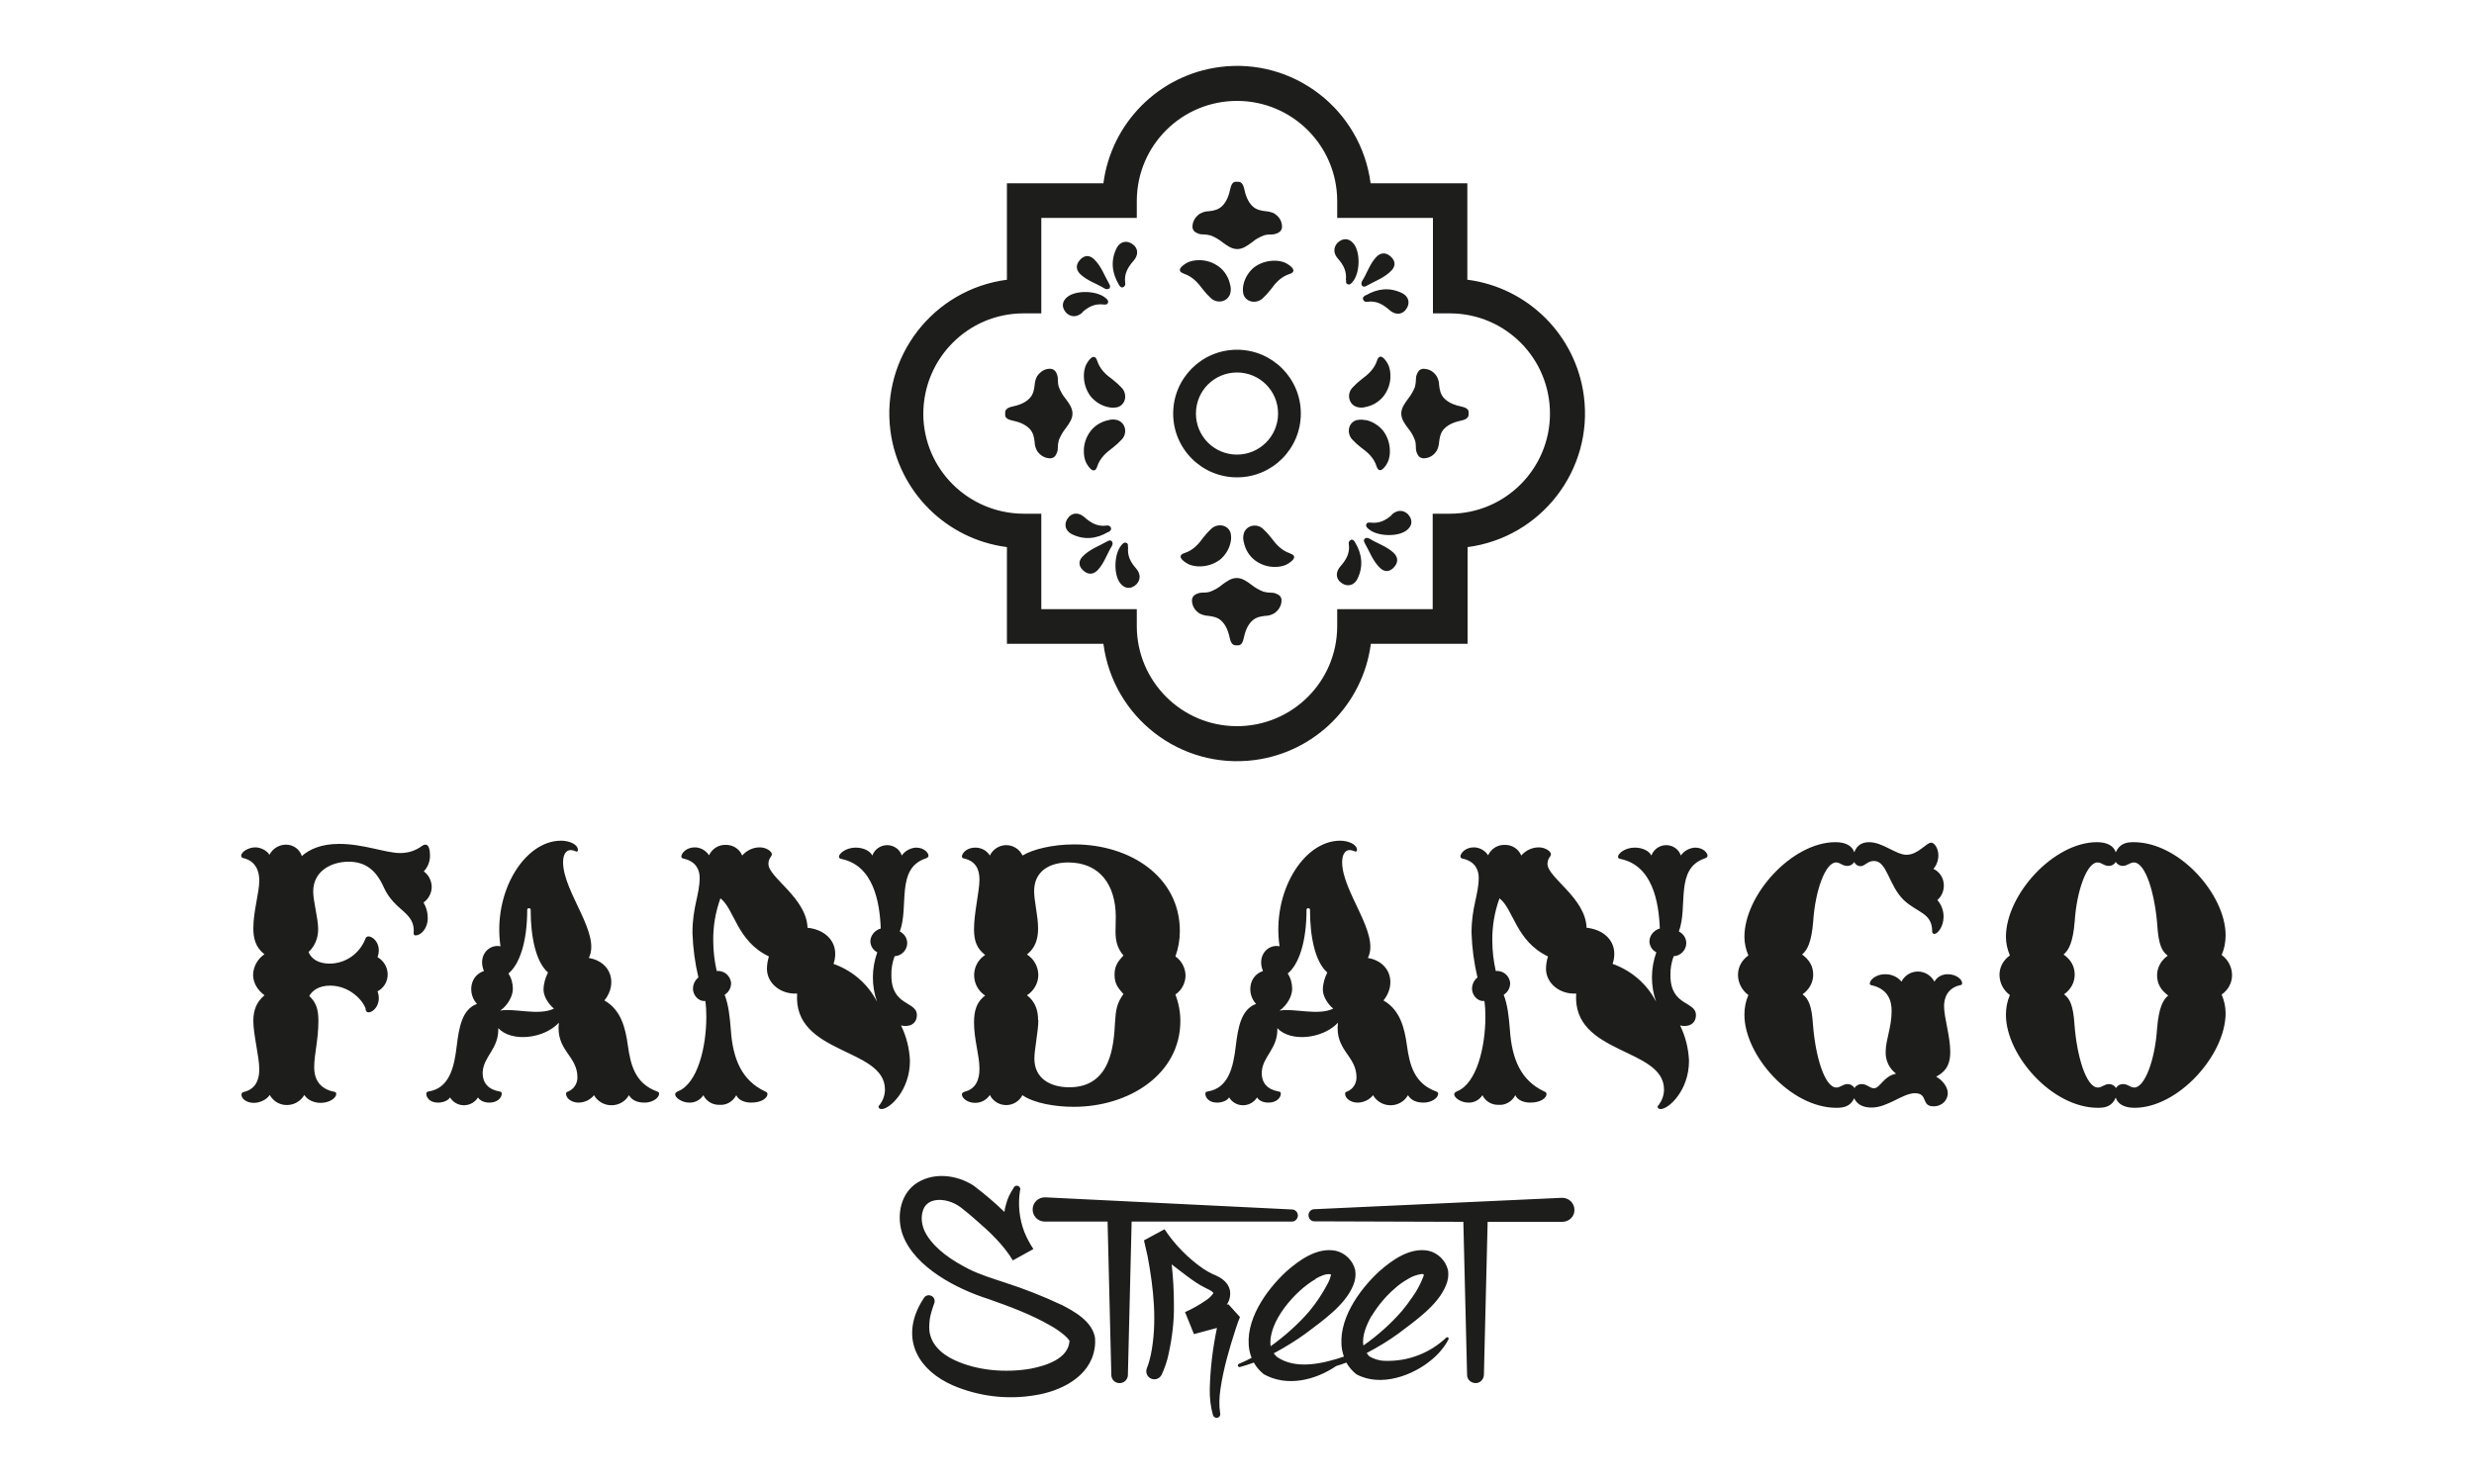
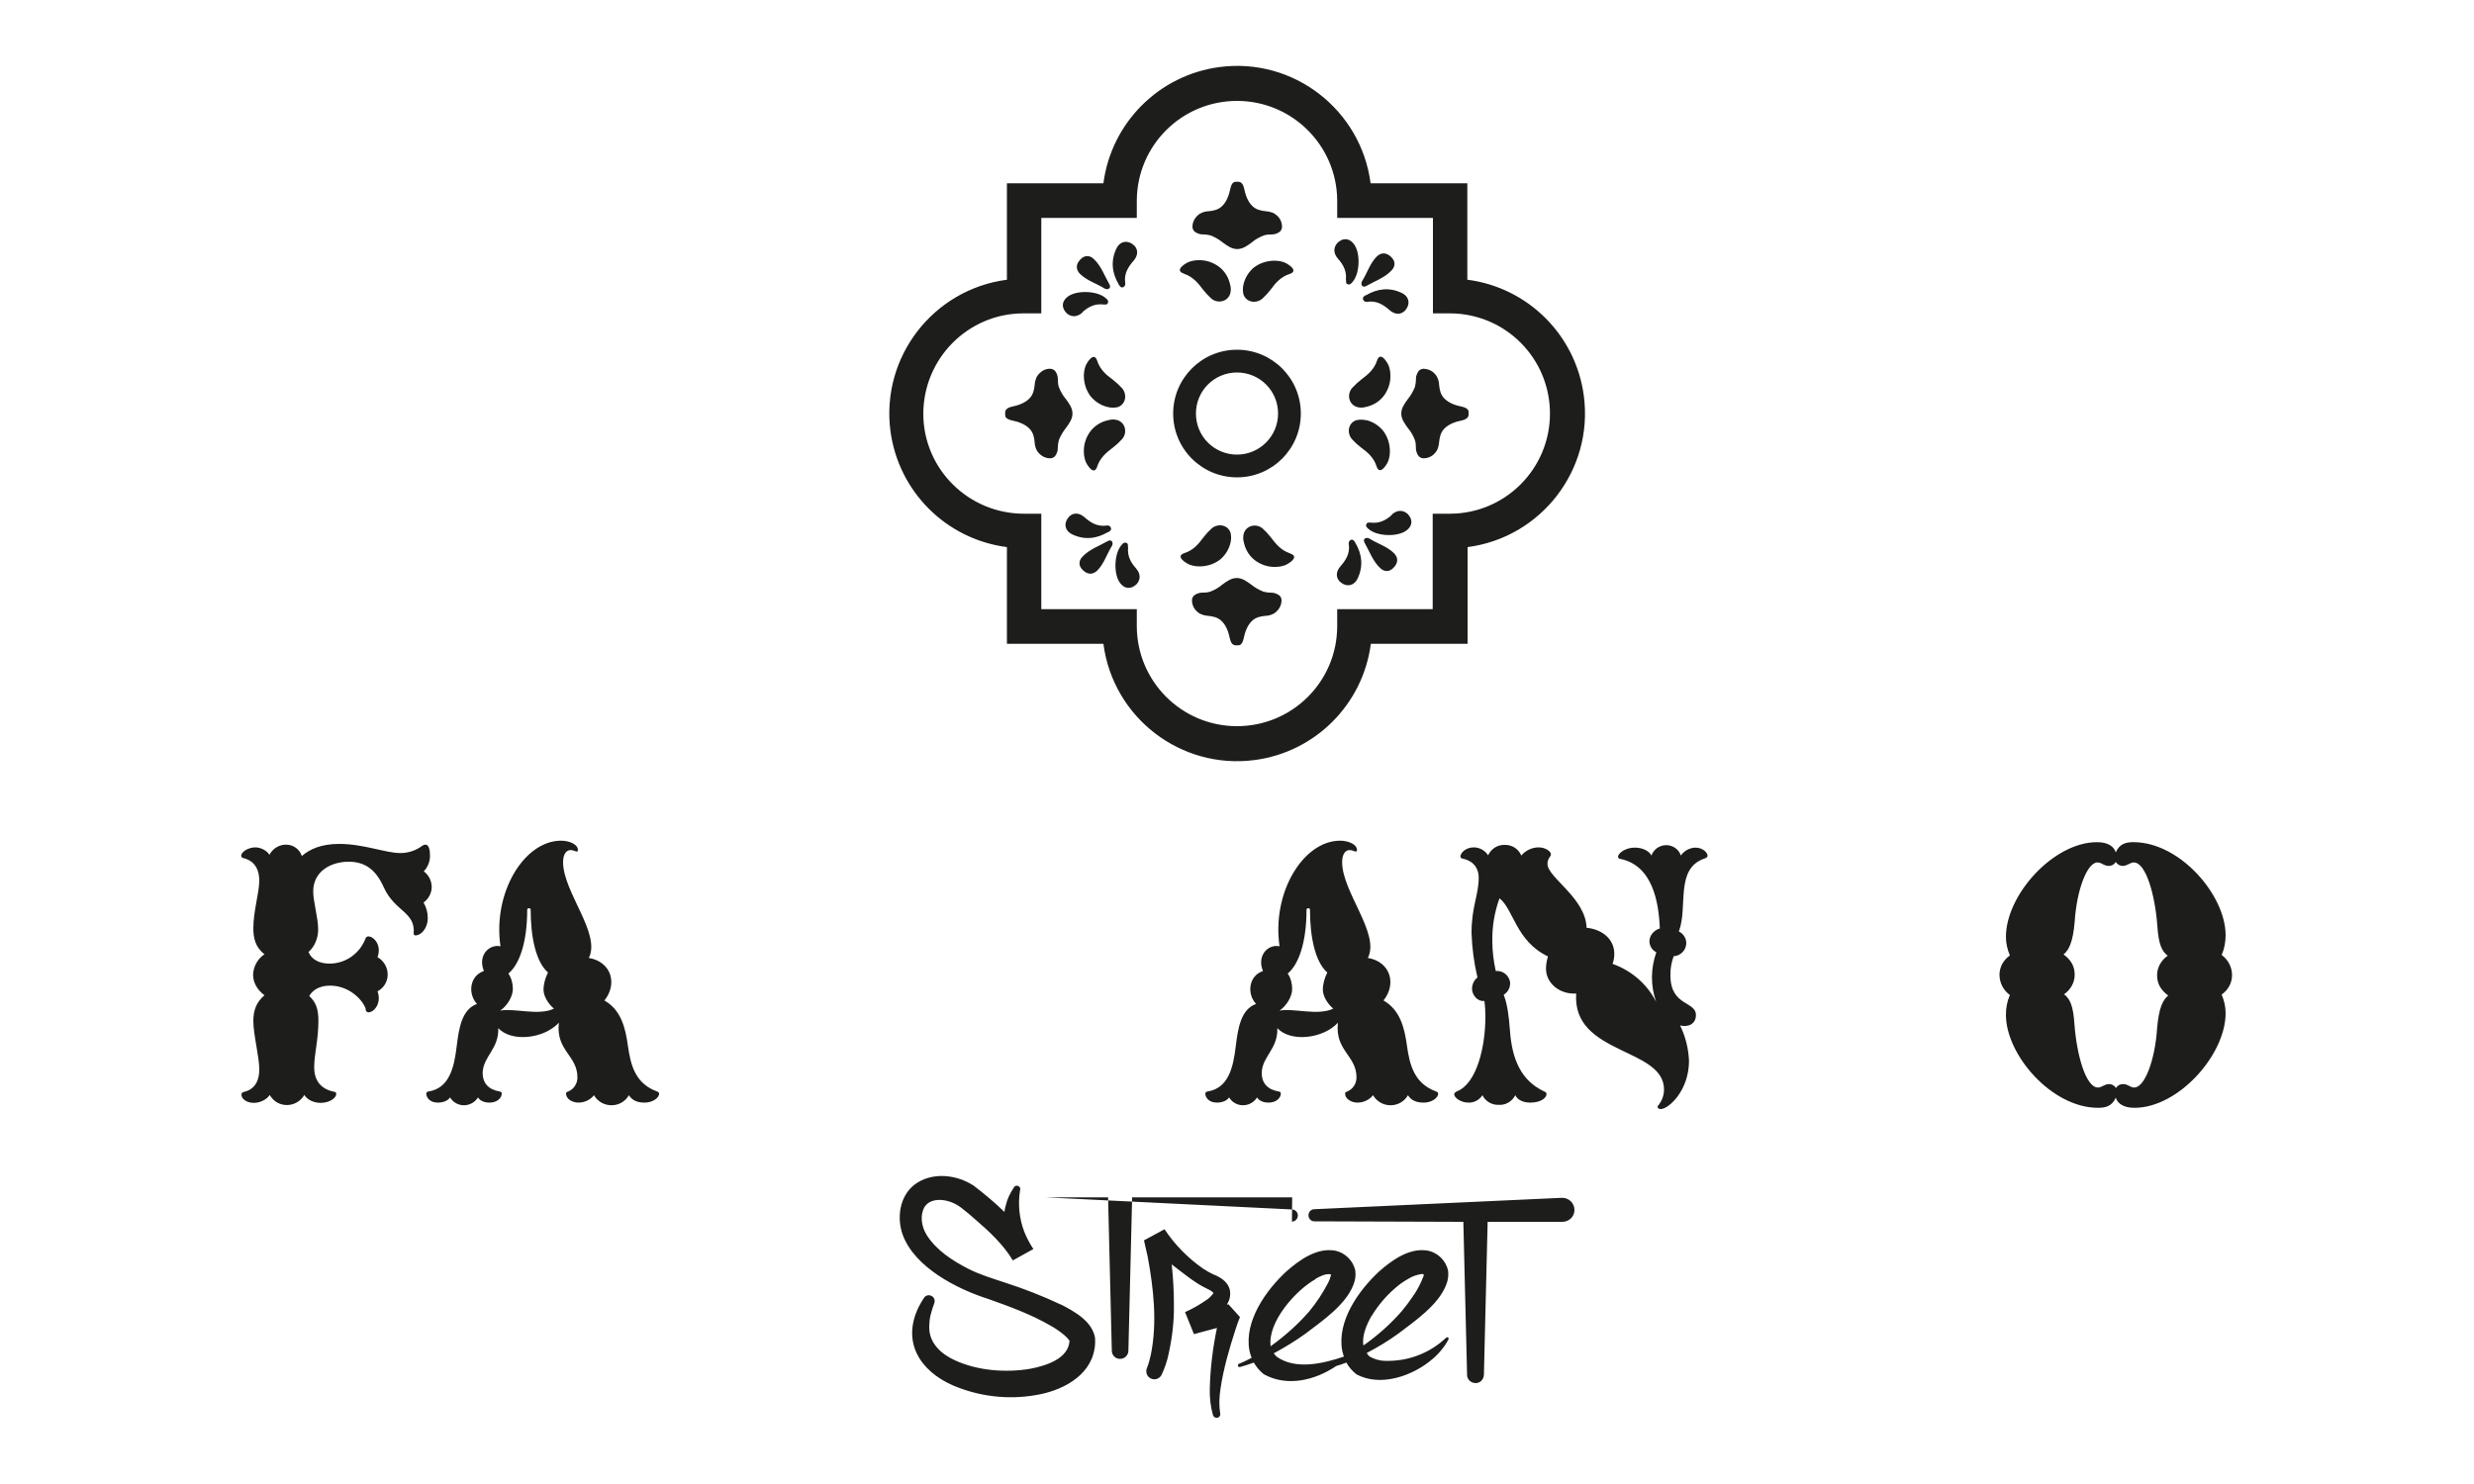
<svg xmlns="http://www.w3.org/2000/svg" id="Capa_1" data-name="Capa 1" viewBox="0 0 100 60">
  <defs>
    <style>
      .cls-1 {
        fill: #1d1d1b;
      }
    </style>
  </defs>
  <g id="Grupo_5120" data-name="Grupo 5120">
-     <path id="Trazado_8485" data-name="Trazado 8485" class="cls-1" d="M63.11,48.43l-9.99.46c-.13,0-.24.12-.23.26s.12.24.26.23l6,.02s0,.03,0,.04l.15,6.15c0,.19.16.33.35.33.18,0,.32-.15.33-.33l.15-6.15s0-.03,0-.04h3.02c.27,0,.49-.21.49-.48,0-.27-.22-.49-.49-.49,0,0-.02,0-.02,0M42.89,52.75c-.74-.35-1.51-.65-2.29-.9-.48-.16-1.01-.32-1.46-.55-.64-.33-1.31-.76-1.69-1.38-.21-.34-.27-.79-.08-1.12.2-.31.6-.33.94-.24.19.05.37.14.53.26.21.16.41.33.6.5.56.48,1.12,1.01,1.5,1.64l.83-.46c-.15-.22-.27-.46-.37-.7-.2-.53-.26-1.11-.17-1.67.03-.07,0-.15-.08-.18-.07-.03-.15,0-.18.08,0,0,0,0,0,0-.14.21-.25.43-.31.68-.03.1-.05.19-.06.29-.39-.38-.81-.73-1.24-1.06-.7-.46-1.7-.57-2.4-.04-.6.47-.72,1.34-.47,2.03.49,1.32,2.2,2.19,3.46,2.59.85.3,1.72.62,2.5,1.07.2.11.39.24.57.39.08.07.15.14.21.23-.04.73-.96,1.01-1.58,1.13-1,.17-2.15.08-3.07-.35-.54-.25-1.01-.68-1.02-1.3,0-.22.02-.44.09-.65.03-.11.07-.23.11-.34.05-.12,0-.26-.12-.31-.11-.05-.23-.01-.29.08-.08.12-.15.24-.21.36-.7,1.41.03,2.59,1.37,3.18,1.05.45,2.21.59,3.33.4,1.02-.16,2.21-.73,2.4-1.87.03-.15.03-.31.02-.46-.12-.67-.84-1.06-1.38-1.34M43.25,54.24s0-.02,0-.03c0,0,0,.01.01.02,0,.01,0,.02,0,0M52.22,49.39c.13,0,.24-.11.24-.25,0-.13-.11-.24-.24-.24l-9.97-.49c-.27-.01-.5.2-.51.47-.01.27.2.5.47.51,0,0,.01,0,.02,0h2.54s0,.04,0,.05l.15,6.15c0,.19.16.34.34.33.18,0,.33-.15.33-.33l.15-6.15s0-.04,0-.05h6.47ZM58.47,54.07c-.67.64-1.56.98-2.48.95-.23,0-.45-.07-.64-.18-.04-.04-.08-.09-.11-.14,0,0,0,0,.01,0,.44-.23.87-.49,1.27-.78.67-.51,1.61-1.15,1.93-1.96.08-.19.11-.4.08-.6-.09-.39-.4-.7-.79-.79-.75-.15-1.48.38-2,.84-.82.76-1.7,2-1.49,3.18.02.09.04.17.07.26-.84.28-1.95.55-2.72,0-.04-.04-.08-.09-.12-.14h.02c.44-.24.87-.5,1.27-.79.67-.51,1.61-1.15,1.93-1.96.08-.19.11-.4.08-.6-.09-.39-.4-.7-.79-.79-.75-.15-1.48.38-2,.84-.82.76-1.7,2-1.49,3.18.02.1.05.21.09.31-.17.09-.34.17-.51.24-.04.01-.05.06-.04.09.01.03.05.05.08.04.19-.05.37-.11.56-.18.1.18.24.34.4.47.95.53,2.09.24,2.93-.33.14-.04.28-.09.41-.14.1.18.24.34.4.47.98.54,2.31.06,3.09-.62.13-.11.25-.23.36-.37.11-.13.2-.27.28-.42.01-.03,0-.06-.02-.08-.02-.01-.05,0-.07.01M53.18,51.7c.18-.1.4-.21.59-.18.02,0,.02,0,.03.03,0,0,0,0,0,0-.03.12-.07.23-.13.34-.21.4-.46.78-.75,1.13-.46.53-.99,1-1.56,1.41-.13-.98,1.01-2.26,1.81-2.71M55.44,53.21c.25-.41.56-.79.92-1.1.17-.16.36-.29.57-.41.16-.1.34-.16.53-.19.03,0,.06,0,.08.01,0,0,0,.01.01.02,0,.03-.01.06-.02.08-.11.29-.26.57-.44.82-.13.19-.27.38-.42.56-.46.53-.99,1-1.56,1.4-.07-.39.13-.85.33-1.2M49.64,52.74h-.05c.12-.17.16-.39.12-.59-.07-.28-.29-.45-.52-.56-.05-.03-.11-.05-.16-.07-.13-.06-.26-.14-.39-.22-.62-.43-1.15-.97-1.57-1.6,0,0-.83.45-.83.45l.15.66c.24,1.3.39,2.65.13,3.95-.04.19-.09.37-.16.55-.07.16,0,.36.17.43.16.07.34,0,.42-.15.13-.28.23-.57.29-.87.14-.64.22-1.3.21-1.96,0-.55-.03-1.1-.09-1.64.21.16.42.33.64.49.24.18.49.35.76.48.04.02.1.05.14.07.06.03.11.07.15.12,0,.01,0,.01,0,0s0-.01,0,0c-.09.13-.2.23-.33.31-.26.18-.53.33-.82.46l.36.89s.48-.13.93-.25c-.17.81-.27,1.63-.29,2.45-.01.36.03.73.13,1.08.03.08.11.12.19.1.07-.02.12-.1.1-.17-.05-.32-.04-.65.01-.98.12-.83.36-1.65.62-2.45.05-.16.11-.32.17-.47l-.47-.52Z" />
+     <path id="Trazado_8485" data-name="Trazado 8485" class="cls-1" d="M63.11,48.43l-9.99.46c-.13,0-.24.12-.23.26s.12.24.26.23l6,.02s0,.03,0,.04l.15,6.15c0,.19.16.33.35.33.18,0,.32-.15.33-.33l.15-6.15s0-.03,0-.04h3.02c.27,0,.49-.21.49-.48,0-.27-.22-.49-.49-.49,0,0-.02,0-.02,0M42.89,52.75c-.74-.35-1.51-.65-2.29-.9-.48-.16-1.01-.32-1.46-.55-.64-.33-1.31-.76-1.69-1.38-.21-.34-.27-.79-.08-1.12.2-.31.6-.33.94-.24.19.05.37.14.53.26.21.16.41.33.6.5.56.48,1.12,1.01,1.5,1.64l.83-.46c-.15-.22-.27-.46-.37-.7-.2-.53-.26-1.11-.17-1.67.03-.07,0-.15-.08-.18-.07-.03-.15,0-.18.08,0,0,0,0,0,0-.14.21-.25.43-.31.68-.03.1-.05.19-.06.29-.39-.38-.81-.73-1.24-1.06-.7-.46-1.7-.57-2.4-.04-.6.47-.72,1.34-.47,2.03.49,1.32,2.2,2.19,3.46,2.59.85.3,1.72.62,2.5,1.07.2.11.39.24.57.39.08.07.15.14.21.23-.04.73-.96,1.01-1.58,1.13-1,.17-2.15.08-3.07-.35-.54-.25-1.01-.68-1.02-1.3,0-.22.02-.44.09-.65.03-.11.07-.23.11-.34.05-.12,0-.26-.12-.31-.11-.05-.23-.01-.29.08-.08.12-.15.24-.21.36-.7,1.41.03,2.59,1.37,3.18,1.05.45,2.21.59,3.33.4,1.02-.16,2.21-.73,2.4-1.87.03-.15.03-.31.02-.46-.12-.67-.84-1.06-1.38-1.34M43.25,54.24s0-.02,0-.03c0,0,0,.01.01.02,0,.01,0,.02,0,0M52.22,49.39c.13,0,.24-.11.24-.25,0-.13-.11-.24-.24-.24l-9.97-.49h2.54s0,.04,0,.05l.15,6.15c0,.19.16.34.34.33.18,0,.33-.15.33-.33l.15-6.15s0-.04,0-.05h6.47ZM58.47,54.07c-.67.64-1.56.98-2.48.95-.23,0-.45-.07-.64-.18-.04-.04-.08-.09-.11-.14,0,0,0,0,.01,0,.44-.23.87-.49,1.27-.78.67-.51,1.61-1.15,1.93-1.96.08-.19.11-.4.08-.6-.09-.39-.4-.7-.79-.79-.75-.15-1.48.38-2,.84-.82.76-1.7,2-1.49,3.18.02.09.04.17.07.26-.84.28-1.95.55-2.72,0-.04-.04-.08-.09-.12-.14h.02c.44-.24.87-.5,1.27-.79.67-.51,1.61-1.15,1.93-1.96.08-.19.11-.4.08-.6-.09-.39-.4-.7-.79-.79-.75-.15-1.48.38-2,.84-.82.76-1.7,2-1.49,3.18.02.1.05.21.09.31-.17.09-.34.17-.51.24-.04.01-.05.06-.04.09.01.03.05.05.08.04.19-.05.37-.11.56-.18.1.18.24.34.4.47.95.53,2.09.24,2.93-.33.14-.04.28-.09.41-.14.1.18.24.34.4.47.98.54,2.31.06,3.09-.62.13-.11.25-.23.36-.37.11-.13.2-.27.28-.42.01-.03,0-.06-.02-.08-.02-.01-.05,0-.07.01M53.18,51.7c.18-.1.4-.21.59-.18.02,0,.02,0,.03.03,0,0,0,0,0,0-.03.12-.07.23-.13.34-.21.4-.46.78-.75,1.13-.46.53-.99,1-1.56,1.41-.13-.98,1.01-2.26,1.81-2.71M55.44,53.21c.25-.41.56-.79.92-1.1.17-.16.36-.29.57-.41.16-.1.34-.16.53-.19.03,0,.06,0,.08.01,0,0,0,.01.01.02,0,.03-.01.06-.02.08-.11.29-.26.57-.44.82-.13.19-.27.38-.42.56-.46.53-.99,1-1.56,1.4-.07-.39.13-.85.33-1.2M49.64,52.74h-.05c.12-.17.16-.39.12-.59-.07-.28-.29-.45-.52-.56-.05-.03-.11-.05-.16-.07-.13-.06-.26-.14-.39-.22-.62-.43-1.15-.97-1.57-1.6,0,0-.83.45-.83.45l.15.66c.24,1.3.39,2.65.13,3.95-.04.19-.09.37-.16.55-.07.16,0,.36.17.43.16.07.34,0,.42-.15.13-.28.23-.57.29-.87.14-.64.22-1.3.21-1.96,0-.55-.03-1.1-.09-1.64.21.16.42.33.64.49.24.18.49.35.76.48.04.02.1.05.14.07.06.03.11.07.15.12,0,.01,0,.01,0,0s0-.01,0,0c-.09.13-.2.23-.33.31-.26.18-.53.33-.82.46l.36.89s.48-.13.93-.25c-.17.81-.27,1.63-.29,2.45-.01.36.03.73.13,1.08.03.08.11.12.19.1.07-.02.12-.1.1-.17-.05-.32-.04-.65.01-.98.12-.83.36-1.65.62-2.45.05-.16.11-.32.17-.47l-.47-.52Z" />
    <path id="Trazado_8486" data-name="Trazado 8486" class="cls-1" d="M14.79,40.81c-.12-.38-.67-.96-1.45-.96-.45,0-.72.2-.84.42.28.26.37.54.37,1.01,0,.76-.17,1.34-.17,1.87s.26.88.8.99c.07.01.09.04.09.09,0,.17-.28.36-.63.36-.26,0-.53-.11-.66-.32-.22.38-.7.52-1.09.31-.13-.07-.23-.18-.31-.31-.11.18-.38.32-.64.32-.29,0-.5-.16-.5-.33,0-.07.03-.09.09-.11.53-.12.63-.57.63-.91,0-.53-.24-1.39-.24-1.97,0-.43.13-.76.45-1.03-.28-.21-.46-.5-.46-.83.01-.33.18-.64.46-.83-.37-.28-.45-.66-.45-1.05,0-.7.24-1.43.24-1.93,0-.33-.11-.79-.66-.91-.04-.01-.07-.05-.07-.09,0-.16.29-.34.57-.34.22,0,.47.13.57.3.13-.25.39-.41.67-.41.29,0,.55.18.64.46.32-.28.79-.49,1.51-.49.99,0,1.88.37,2.47.37.32,0,.63-.1.88-.29.04-.03.09-.05.14-.05.14,0,.18.24.18.42.01.24-.08.48-.25.66.2.15.31.37.32.62,0,.25-.12.49-.33.64.11.19.17.4.17.62,0,.45-.29.71-.49.71-.05,0-.08-.03-.08-.07.08-.89-.76-.88-1.21-1.88-.3-.67-.72-1.03-1.42-1.03s-1.43.38-1.43,1.2c0,.41.2,1.08.2,1.53,0,.35-.13.69-.39.92.12.3.43.47.85.47.65,0,1.23-.41,1.46-1.03.02-.04.06-.07.11-.07.21,0,.55.34.37.84.25.14.41.41.41.7,0,.29-.16.55-.41.68.18.5-.16.85-.36.85-.08,0-.11-.05-.13-.14" />
    <path id="Trazado_8487" data-name="Trazado 8487" class="cls-1" d="M18.19,44.37c-.08.13-.28.21-.49.21-.34,0-.47-.22-.47-.36,0-.05.03-.08.09-.09.85-.13,1.04-.99,1.14-1.83.09-.74.21-1.49.82-1.71-.38-.41-.3-1.14.28-1.33-.26-.63.21-1.1.67-1-.32-2.16.95-4.27,2.45-4.27.32,0,.68.14.68.38,0,.05-.04.08-.09.05-.07-.03-.14-.05-.21-.05-.18,0-.3.18-.3.49,0,1.21,1.54,2.89,1.04,3.87.93.16,1.16,1.07.63,1.72.67.38.85,1.1.95,1.83.11.79.3,1.53,1.18,1.85.07.03.08.05.08.09,0,.18-.28.36-.58.36s-.51-.09-.64-.3c-.22.39-.72.52-1.11.3-.12-.07-.23-.17-.3-.3-.15.19-.39.3-.63.3-.26,0-.5-.16-.5-.36,0-.04.01-.07.09-.09.23-.1.37-.32.37-.57,0-.89-.88-1.08-.75-2.21-.62.66-1.92.79-2.45.22.03.83-.6,1.14-.63,1.78-.01.45.24.7.68.78.08.01.09.04.09.09,0,.16-.17.36-.5.36-.21,0-.38-.08-.46-.21-.19.31-.6.41-.91.22-.09-.05-.16-.13-.22-.22M22.39,40.78c-.26-.22-.42-.53-.42-.76,0-.24.07-.48.18-.7-.49-.43-.7-1.43-.7-2.54,0-.08-.14-.08-.14,0,0,1.33-.32,2.22-.76,2.58.12.18.18.4.18.62,0,.29-.2.66-.51.88.57-.11,1.55.22,2.17-.08" />
-     <path id="Trazado_8488" data-name="Trazado 8488" class="cls-1" d="M35.56,44.67c.13-.18.21-.39.21-.62,0-1.71-3.72-1.39-3.55-3.88-.67.04-1.22-.42-1.22-1,0-.17.03-.34.08-.5-1.3-.62-1.39-1.91-1.96-2.35-.2.55-.3,1.14-.29,1.72,0,.41.05.82.14,1.22.29-.03.54.18.58.46,0,.01,0,.03,0,.04,0,.19-.1.36-.26.46.16.41.21.91.25,1.41.08,1.2.45,2.06,1.39,2.5.07.03.09.05.09.11,0,.13-.2.34-.66.34-.24,0-.51-.09-.6-.3-.13.25-.39.41-.67.39-.28.01-.54-.14-.66-.39-.12.19-.34.31-.57.3-.3,0-.57-.2-.57-.33,0-.05.03-.09.12-.13.79-.32,1.14-1.79,1.14-3.01,0-.22-.01-.43-.04-.64-.3.03-.5-.26-.5-.49,0-.18.08-.35.22-.46-.14-.59-.22-1.19-.24-1.8,0-1.07.29-1.53.29-2.24,0-.26-.11-.64-.63-.76-.08-.01-.11-.05-.11-.09,0-.13.2-.37.54-.37.23,0,.45.12.58.32.12-.26.38-.43.67-.42.29-.01.56.16.67.43.18-.21.44-.33.71-.33.26,0,.49.16.49.28,0,.09-.14.16-.14.39,0,.55,1.54,1.37,1.58,2.58.67.07,1.12.49,1.12,1.05,0,.14-.02.28-.07.41.76.27,1.39.81,1.76,1.53-.23-.65-.22-1.35.01-2-.17-.08-.27-.25-.28-.43,0-.25.18-.46.42-.53-.04-1.08-.3-2.54-1.58-2.81-.08-.01-.11-.05-.11-.09,0-.13.28-.37.68-.37.29,0,.57.12.67.32.09-.25.33-.42.6-.42.27,0,.51.17.59.42.13-.19.35-.31.58-.32.32,0,.5.21.5.33,0,.05-.04.08-.12.11-1.21.41-.66,1.95-1.04,2.95.18.09.3.27.3.47,0,.28-.23.52-.51.53-.09.25-.14.51-.13.78,0,1.25,1.03,1.03,1.03,1.6,0,.37-.32.5-.64.42.22.45.34.94.36,1.43,0,1.21-.83,1.95-1.14,1.95-.11,0-.16-.07-.11-.14" />
-     <path id="Trazado_8489" data-name="Trazado 8489" class="cls-1" d="M41.33,44.27c-.12.25-.38.41-.66.41-.28,0-.54-.16-.66-.41-.13.2-.35.32-.59.32-.33,0-.54-.2-.54-.34,0-.05.03-.08.11-.11.47-.12.6-.51.6-.93,0-.55-.22-1.17-.22-1.87,0-.51.12-.84.45-1.09-.45-.29-.58-.9-.29-1.35.08-.12.17-.21.29-.29-.33-.26-.45-.55-.45-1.04,0-.67.22-1.53.22-2.01,0-.38-.13-.74-.62-.85-.05-.01-.09-.03-.09-.08,0-.12.18-.36.54-.36.24,0,.46.11.59.32.12-.25.38-.42.66-.42.28,0,.54.16.66.42.41-.25,1.21-.45,2.09-.45,2.29,0,4.27,1.33,4.27,3.5,0,.35-.06.7-.18,1.03.25.17.4.46.41.76,0,.31-.15.6-.41.78.13.34.2.7.2,1.07,0,2.14-2.06,3.47-4.31,3.47-.74,0-1.58-.14-2.06-.46M41.97,41.24c0,.46-.16,1.18-.16,1.56,0,.83.68,1.16,1.41,1.16,1.68,0,1.8-1.68,1.85-2.63.03-.5.07-.76.34-1.14-.17-.2-.36-.37-.36-.78s.18-.57.36-.78c-.26-.3-.32-.62-.32-.96,0-.18.01-.43.01-.6,0-1.28-.64-2.2-1.92-2.2-.74,0-1.38.34-1.38,1.16,0,.41.16,1,.16,1.51,0,.41-.11.79-.45,1.05.28.18.45.48.46.82,0,.34-.18.65-.46.83.33.25.45.6.45,1" />
    <path id="Trazado_8490" data-name="Trazado 8490" class="cls-1" d="M49.68,44.37c-.08.13-.28.21-.49.21-.34,0-.47-.22-.47-.36,0-.05.03-.08.09-.09.85-.13,1.04-.99,1.14-1.83.09-.74.21-1.49.82-1.71-.38-.41-.3-1.14.28-1.33-.26-.63.21-1.1.67-1-.32-2.16.95-4.27,2.45-4.27.32,0,.68.14.68.38,0,.05-.04.08-.09.05-.07-.03-.14-.05-.21-.05-.18,0-.3.18-.3.49,0,1.21,1.54,2.89,1.04,3.87.93.16,1.16,1.07.63,1.72.67.38.85,1.1.95,1.83.11.79.3,1.53,1.18,1.85.07.03.08.05.08.09,0,.18-.28.36-.58.36s-.51-.09-.64-.3c-.22.39-.72.52-1.11.3-.12-.07-.23-.17-.3-.3-.15.19-.39.3-.63.3-.26,0-.5-.16-.5-.36,0-.04.01-.07.09-.09.23-.1.37-.32.37-.57,0-.89-.88-1.08-.75-2.21-.62.66-1.92.79-2.45.22.03.83-.6,1.14-.63,1.78-.01.45.24.7.68.78.08.01.09.04.09.09,0,.16-.17.36-.5.36-.21,0-.38-.08-.46-.21-.19.31-.6.41-.91.22-.09-.05-.16-.13-.22-.22M53.89,40.78c-.26-.22-.42-.53-.42-.76,0-.24.07-.48.18-.7-.49-.43-.7-1.43-.7-2.54,0-.08-.14-.08-.14,0,0,1.33-.32,2.22-.76,2.58.12.18.18.4.18.62,0,.29-.2.66-.51.88.57-.11,1.55.22,2.17-.08" />
    <path id="Trazado_8491" data-name="Trazado 8491" class="cls-1" d="M67.05,44.67c.13-.18.21-.39.21-.62,0-1.71-3.72-1.39-3.55-3.88-.67.04-1.22-.42-1.22-1,0-.17.03-.34.08-.5-1.3-.62-1.39-1.91-1.96-2.35-.2.55-.3,1.14-.29,1.72,0,.41.05.82.14,1.22.29-.03.54.18.58.46,0,.01,0,.03,0,.04,0,.19-.1.36-.26.46.16.41.21.91.25,1.41.08,1.2.45,2.06,1.39,2.5.07.03.09.05.09.11,0,.13-.2.34-.66.34-.24,0-.51-.09-.6-.3-.13.25-.39.41-.67.39-.28.01-.54-.14-.66-.39-.12.19-.34.31-.57.3-.3,0-.57-.2-.57-.33,0-.05.03-.09.12-.13.79-.32,1.14-1.79,1.14-3.01,0-.22-.01-.43-.04-.64-.3.03-.5-.26-.5-.49,0-.18.08-.35.22-.46-.14-.59-.22-1.19-.24-1.8,0-1.07.29-1.53.29-2.24,0-.26-.11-.64-.63-.76-.08-.01-.11-.05-.11-.09,0-.13.2-.37.54-.37.23,0,.45.12.58.32.12-.26.38-.43.67-.42.29-.01.56.16.67.43.18-.21.44-.33.71-.33.26,0,.49.16.49.28,0,.09-.14.16-.14.39,0,.55,1.54,1.37,1.58,2.58.67.07,1.12.49,1.12,1.05,0,.14-.02.28-.07.41.76.27,1.39.81,1.76,1.53-.23-.65-.22-1.35.01-2-.17-.08-.27-.25-.28-.43,0-.25.18-.46.42-.53-.04-1.08-.3-2.54-1.58-2.81-.08-.01-.11-.05-.11-.09,0-.13.28-.37.68-.37.29,0,.57.12.67.32.09-.25.33-.42.6-.42.27,0,.51.17.59.42.13-.19.35-.31.58-.32.32,0,.5.21.5.33,0,.05-.04.08-.12.11-1.21.41-.66,1.95-1.04,2.95.18.09.3.27.3.47,0,.28-.23.52-.51.53-.09.25-.14.51-.13.78,0,1.25,1.03,1.03,1.03,1.6,0,.37-.32.5-.64.42.22.45.34.94.36,1.43,0,1.21-.83,1.95-1.14,1.95-.11,0-.16-.07-.11-.14" />
-     <path id="Trazado_8492" data-name="Trazado 8492" class="cls-1" d="M74.95,44.4c-.16.34-.43.39-.72.39-1.87,0-3.72-2.14-3.72-3.76,0-.28.05-.55.16-.8-.26-.19-.42-.49-.42-.82,0-.31.16-.6.42-.78-.1-.24-.16-.49-.16-.75,0-1.7,1.92-3.83,3.68-3.83.43,0,.68.16.76.41.11-.3.33-.41.6-.41.55,0,1.09.51,1.51.51.47,0,.8-.49,1-.49.14,0,.29.25.29.51,0,.2-.07.4-.2.55.26.12.42.38.42.67,0,.23-.09.44-.26.59.16.19.25.42.25.67,0,.42-.25.7-.37.7-.05,0-.09-.04-.09-.09,0,0,0,0,0-.01,0-.75-.59-.75-1.14-1.26-.62-.59-.68-1.59-1.21-1.59-.28,0-.36.21-.55.21-.11,0-.21-.07-.25-.17-.06.1-.16.16-.28.16-.21,0-.28-.14-.46-.14-.42,0-.84,1.12-.92,2.39-.07.84-.24,1.16-.45,1.33.29.21.45.47.45.82,0,.32-.17.61-.43.79.24.18.37.46.42,1.21.09,1.24.46,2.56.95,2.56.16,0,.26-.14.45-.14.11,0,.22.06.28.16.06-.1.17-.16.29-.16.22,0,.32.17.5.17.24,0,.38-.49.89-.59-.28-.21-.44-.55-.42-.9,0-.46.24-.97.24-1.64,0-.38-.12-.89-.83-1.04-.03,0-.06-.04-.05-.08,0-.12.24-.36.6-.36.26-.01.52.1.68.3.12-.25.38-.41.66-.41.28,0,.54.16.67.41.11-.2.33-.31.55-.3.32,0,.57.2.57.36,0,.04-.01.07-.07.08-.55.12-.66.55-.66.85,0,.47.25,1.22.25,1.85,0,.42-.11.76-.57,1,.25.14.47.41.47.67s-.21.53-.58.53c-.51,0-.2-.53-.75-.53-.49,0-1.1.58-1.75.58-.29,0-.58-.09-.71-.39" />
    <path id="Trazado_8493" data-name="Trazado 8493" class="cls-1" d="M81.08,41.03c0-.28.05-.55.16-.8-.26-.19-.42-.49-.42-.82,0-.31.16-.6.42-.78-.1-.24-.16-.49-.16-.75,0-1.7,1.92-3.83,3.68-3.83.43,0,.68.16.76.41h0c.16-.36.43-.41.72-.41,1.87,0,3.72,2.14,3.72,3.76,0,.28-.05.55-.16.8.26.19.42.49.42.82,0,.31-.16.6-.42.78.1.24.16.49.16.75,0,1.7-1.92,3.83-3.68,3.83-.43,0-.68-.16-.76-.41h0c-.16.36-.43.41-.72.41-1.87,0-3.72-2.14-3.72-3.76M83.86,39.41c0,.32-.17.61-.43.79.24.18.37.46.42,1.21.09,1.24.46,2.56.95,2.56.16,0,.26-.14.45-.14.11,0,.22.06.28.16.06-.1.16-.16.28-.16.21,0,.28.14.46.14.42,0,.84-1.12.92-2.39.07-.84.24-1.16.45-1.33-.29-.21-.45-.47-.45-.82,0-.32.17-.61.43-.79-.24-.18-.37-.46-.42-1.21-.09-1.24-.46-2.56-.95-2.56-.16,0-.26.14-.45.14-.11,0-.22-.06-.28-.16-.06.1-.16.16-.28.16-.21,0-.28-.14-.46-.14-.42,0-.84,1.12-.92,2.39-.07.84-.24,1.16-.45,1.33.29.21.45.47.45.82" />
    <path id="Trazado_8494" data-name="Trazado 8494" class="cls-1" d="M45.59,22.13c0-.07.02-.15-.06-.18-.09-.04-.15.03-.2.09-.3.34-.33,1.18-.05,1.54.18.23.43.26.66.04.18-.2.16-.44-.03-.65-.22-.25-.35-.51-.31-.85M50.7,10.8c-.22.18-.38.43-.44.71-.03.13-.03.26,0,.39.11.33.52.39.77.17.12-.11.23-.23.33-.36.2-.28.42-.52.76-.63.41-.13-.08-.43-.23-.48-.12-.04-.25-.06-.37-.06-.3,0-.59.09-.83.27M44.77,21.88c-.35.2-.74.33-1.02.63-.17.18-.15.39.03.55.18.17.39.19.58,0,.27-.28.38-.66.58-.98.08-.13,0-.3-.17-.2M47.86,11.07c.34.11.56.36.76.63.1.13.21.25.33.36.24.22.65.16.77-.17.04-.13.04-.26,0-.39-.06-.28-.21-.53-.44-.71-.24-.18-.53-.28-.83-.27-.13,0-.25.02-.37.06-.15.05-.64.35-.23.48M48.28,9.36c.07.05.15.09.24.11.05,0,.1.01.15.01.09,0,.18.02.27.04.17.07.33.16.48.28.19.14.37.27.59.27s.4-.13.59-.27c.14-.12.3-.21.48-.28.09-.03.18-.04.27-.04.05,0,.1,0,.15-.01.09-.02.17-.05.24-.11.05-.05.08-.12.08-.19,0-.17-.07-.34-.21-.46h0s-.06-.05-.09-.07c-.11-.06-.23-.09-.36-.1-.17-.02-.37-.05-.53-.2-.21-.2-.29-.48-.34-.71-.05-.23-.15-.27-.21-.28-.02,0-.04,0-.06,0h-.01s-.01,0-.01,0c0,0-.02,0-.03,0-.01,0-.02,0-.03,0-.07,0-.16.05-.21.28-.05.23-.13.51-.34.71-.16.15-.35.18-.53.2-.13,0-.25.04-.36.1-.03.02-.06.04-.09.07-.13.12-.21.28-.21.46,0,.07.03.14.08.19M44.98,15.35c-.28-.2-.52-.42-.63-.76-.13-.41-.43.08-.48.23-.04.12-.06.25-.06.37,0,.3.09.59.27.83.18.22.43.38.71.44.13.03.26.03.39,0,.33-.11.39-.52.17-.77-.11-.12-.23-.23-.36-.33M49.3,22.64c.22-.18.38-.43.44-.71.03-.13.03-.26,0-.39-.11-.33-.52-.39-.77-.17-.12.11-.23.23-.33.36-.2.28-.42.52-.76.63-.41.13.08.43.23.48.12.04.25.06.37.06.3,0,.59-.09.83-.27M45.4,11.61c.07-.03.1-.11.08-.18-.05-.37.12-.64.35-.9.16-.19.19-.42.02-.6-.26-.24-.57-.19-.72.11-.24.49-.19.99.09,1.46.04.07.09.15.19.11M44.64,11.66c.13.08.3,0,.2-.17-.2-.35-.33-.74-.63-1.02-.18-.17-.39-.15-.55.03-.17.18-.19.39,0,.58.28.27.66.38.98.58M43.75,12.62c.25-.22.51-.35.85-.31.07,0,.15.02.18-.06.04-.09-.03-.15-.09-.2-.34-.3-1.18-.33-1.54-.05-.23.18-.26.43-.04.66.2.18.44.16.65-.03M44.79,21.52c.07-.04.15-.09.11-.19-.03-.07-.11-.1-.18-.08-.37.05-.64-.12-.9-.35-.19-.16-.42-.19-.6-.02-.24.26-.19.57.11.72.49.24.99.19,1.46-.09M43.35,16.72c0-.22-.13-.4-.27-.59-.12-.14-.21-.3-.28-.48-.03-.09-.04-.18-.04-.27,0-.05,0-.1-.01-.15-.02-.09-.05-.17-.11-.24-.05-.05-.12-.08-.19-.08,0,0-.01,0-.02,0-.17,0-.32.08-.44.21h0s-.05.06-.07.09c-.06.11-.09.23-.1.36-.02.17-.05.37-.2.53-.2.21-.48.29-.71.34-.23.05-.27.15-.28.21,0,.02,0,.04,0,.06h0s0,.02,0,.02c0,.02,0,.04,0,.06,0,.07.05.16.28.21.23.05.51.13.71.34.15.16.18.35.2.53,0,.13.04.25.1.36.02.03.04.06.07.09.12.13.28.21.46.21.07,0,.14-.03.19-.08.05-.07.09-.15.11-.24,0-.05.01-.1.01-.15,0-.09.02-.18.04-.27.07-.17.16-.33.28-.48.14-.19.27-.37.27-.59M45.35,17.76c.22-.24.16-.65-.17-.77-.13-.04-.26-.04-.39,0-.28.06-.53.21-.71.44-.18.24-.28.53-.27.83,0,.13.02.25.06.37.05.15.35.64.48.23.11-.34.36-.56.63-.76.13-.1.25-.21.36-.33M56.26,20.82c-.25.22-.51.35-.85.31-.07,0-.15-.02-.18.06-.04.09.03.15.09.2.34.3,1.18.33,1.54.05.23-.18.26-.43.04-.66-.2-.18-.44-.16-.65.03M55.36,21.78c-.13-.08-.3,0-.2.17.2.35.33.74.63,1.02.18.17.39.15.55-.03.17-.18.19-.39,0-.58-.28-.27-.66-.38-.98-.58M54.6,21.83c-.07.03-.1.11-.08.18.05.37-.12.64-.35.9-.16.19-.19.42-.02.6.26.24.57.19.72-.11.24-.49.19-.99-.09-1.46-.04-.07-.09-.15-.19-.11M51.72,24.08c-.07-.05-.15-.09-.24-.11-.05,0-.1-.01-.15-.01-.09,0-.18-.02-.27-.04-.17-.07-.33-.16-.48-.28-.19-.14-.37-.27-.59-.27s-.4.13-.59.27c-.14.12-.3.21-.48.28-.09.03-.18.04-.27.04-.05,0-.1,0-.15.01-.09.02-.17.05-.24.11-.05.05-.08.12-.08.19,0,.17.07.34.21.46h0s.06.05.09.07c.11.06.23.09.36.1.17.02.37.05.53.2.21.2.29.48.34.71.05.23.15.27.21.28.02,0,.04,0,.06,0h.01s.01,0,.01,0c.02,0,.04,0,.06,0,.07,0,.16-.05.21-.28.05-.23.13-.51.34-.71.16-.15.35-.18.53-.2.13,0,.25-.04.36-.1.03-.02.06-.04.09-.07.13-.12.21-.28.21-.46,0-.07-.03-.14-.08-.19M59.36,16.65c0-.07-.05-.16-.28-.21-.23-.05-.51-.13-.71-.34-.15-.16-.18-.35-.2-.53,0-.13-.04-.25-.1-.36-.02-.03-.04-.06-.07-.09-.11-.13-.27-.2-.44-.21,0,0-.01,0-.02,0-.07,0-.14.03-.19.08-.05.07-.09.15-.11.24,0,.05-.01.1-.01.15,0,.09-.02.18-.04.27-.07.17-.16.33-.28.48-.14.19-.27.37-.27.59s.13.4.27.59c.12.14.21.3.28.48.03.09.04.18.04.27,0,.05,0,.1.01.15.02.09.05.17.11.24.05.05.12.08.19.08.17,0,.34-.07.46-.21h0s.05-.06.07-.09c.06-.11.09-.23.1-.36.02-.17.05-.37.2-.53.2-.21.48-.29.71-.34.23-.05.27-.15.28-.21,0-.02,0-.04,0-.06h0s0-.02,0-.02c0-.02,0-.04,0-.06M59.31,11.32v-3.91h-3.91c-.39-2.98-3.12-5.09-6.1-4.7-2.45.32-4.38,2.25-4.7,4.7h-3.9v3.9c-2.98.39-5.09,3.12-4.71,6.1.32,2.46,2.25,4.39,4.71,4.71v3.91h3.9c.39,2.98,3.12,5.09,6.11,4.7,2.45-.32,4.38-2.25,4.7-4.7h3.91v-3.91c2.98-.39,5.09-3.13,4.7-6.11-.32-2.45-2.25-4.38-4.7-4.7M58.61,20.77h-.7v3.86h-3.86v.7c-.01,2.24-1.83,4.04-4.07,4.03-2.22-.01-4.02-1.81-4.03-4.03v-.7h-3.86v-3.86h-.7c-2.24,0-4.06-1.8-4.07-4.03,0-2.24,1.8-4.06,4.03-4.07.01,0,.03,0,.04,0h.7v-3.86h3.86v-.7c.01-2.24,1.83-4.04,4.07-4.03,2.22.01,4.02,1.81,4.03,4.03v.7h3.87v3.86h.7c2.24.01,4.04,1.83,4.03,4.07-.01,2.22-1.81,4.02-4.03,4.03M54.41,11.31c0,.07-.02.15.06.18.09.04.15-.03.2-.09.3-.34.33-1.18.05-1.54-.18-.23-.43-.26-.66-.04-.18.2-.16.44.03.65.22.25.35.51.31.85M50,14.14c-1.43,0-2.58,1.16-2.58,2.58,0,1.43,1.16,2.58,2.58,2.58,1.43,0,2.58-1.16,2.58-2.58,0-1.43-1.16-2.58-2.58-2.58M50,18.38c-.92,0-1.66-.74-1.66-1.66s.74-1.66,1.66-1.66c.92,0,1.66.74,1.66,1.66,0,.92-.75,1.66-1.66,1.66M52.14,22.37c-.34-.11-.56-.36-.76-.63-.1-.13-.21-.25-.33-.36-.24-.22-.65-.16-.77.17-.04.13-.04.26,0,.39.06.28.21.53.44.71.24.18.53.28.83.27.13,0,.25-.02.37-.06.15-.05.64-.35.23-.48M55.21,11.93c-.07.04-.15.09-.11.19.03.07.11.1.18.08.37-.05.64.12.9.35.19.16.42.19.6.02.24-.26.19-.57-.11-.72-.49-.24-.99-.19-1.46.09M55.21,16.99c-.13-.03-.26-.03-.39,0-.33.11-.39.52-.17.77.11.12.23.23.36.33.28.2.52.42.63.76.13.41.43-.08.48-.23.04-.12.06-.25.06-.37,0-.3-.09-.59-.27-.83-.18-.22-.43-.38-.71-.44M55.23,11.56c.35-.2.74-.33,1.02-.63.17-.18.15-.39-.03-.55-.18-.17-.39-.19-.58,0-.27.28-.38.66-.58.98-.08.13,0,.3.17.2M54.66,15.68c-.22.24-.16.65.17.77.13.04.26.04.39,0,.28-.06.53-.21.71-.44.18-.24.28-.53.27-.83,0-.13-.02-.25-.06-.37-.05-.15-.35-.64-.48-.23-.11.34-.36.56-.63.76-.13.1-.25.21-.36.33" />
  </g>
</svg>